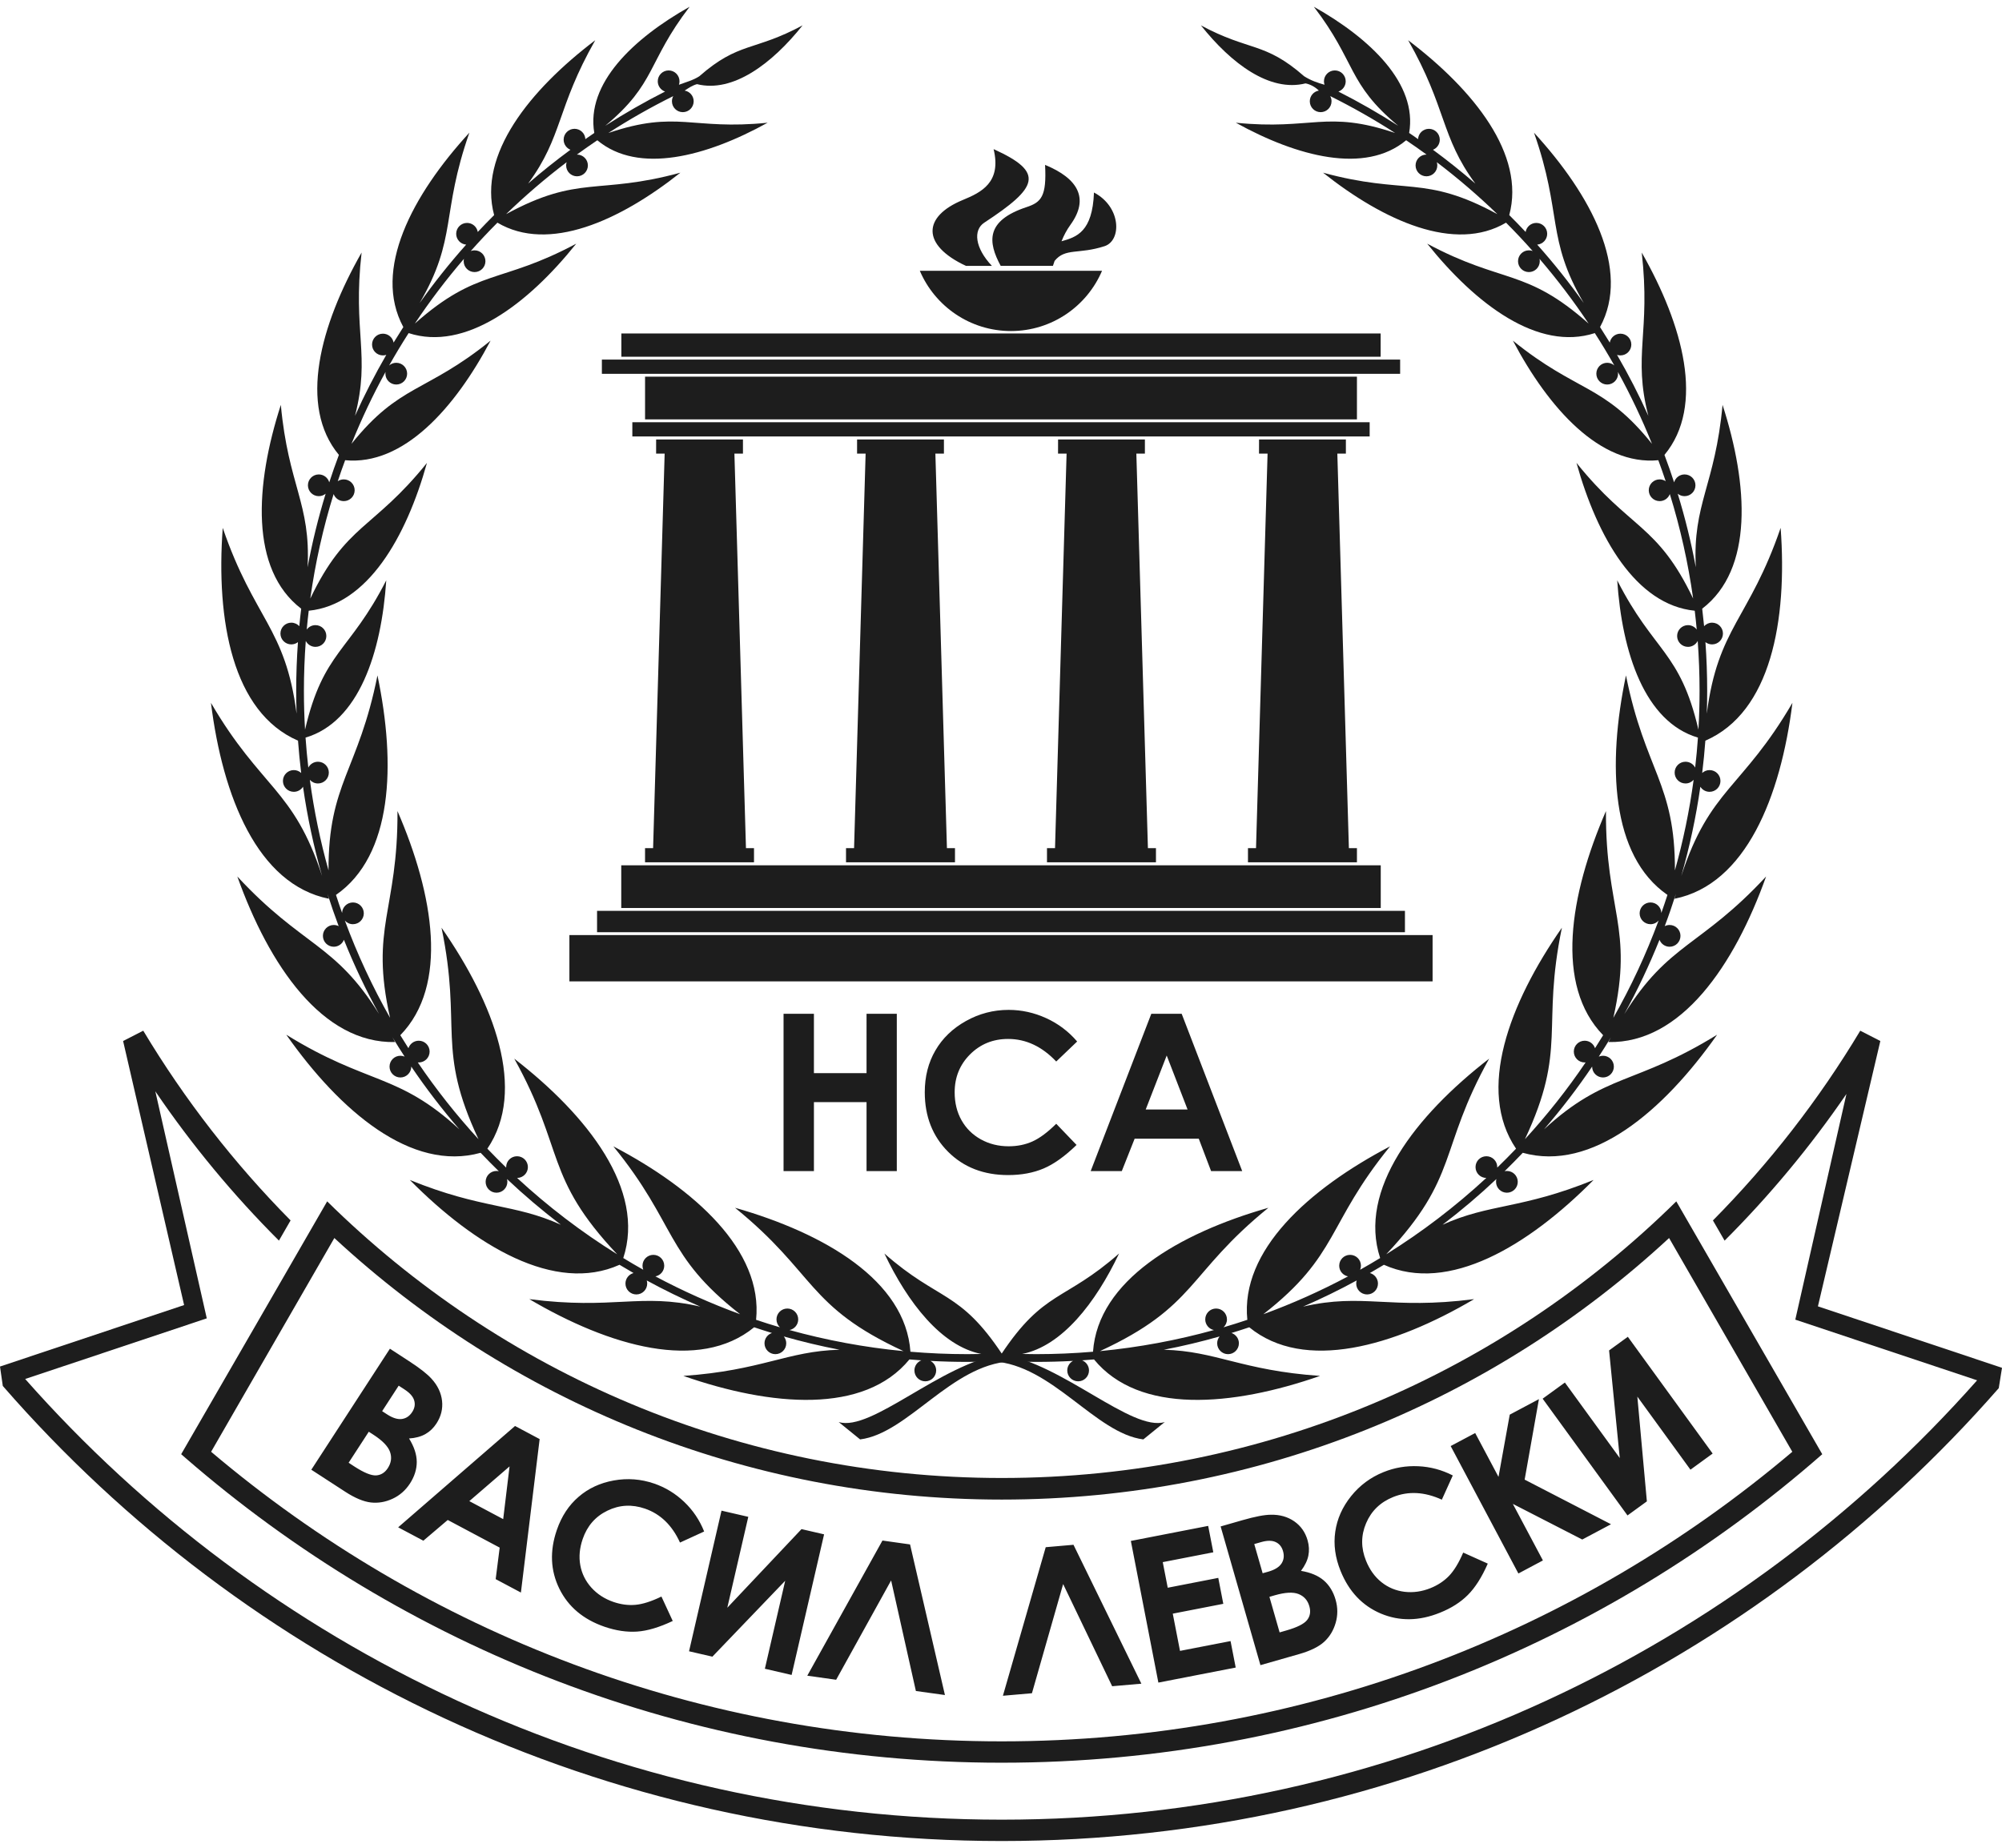
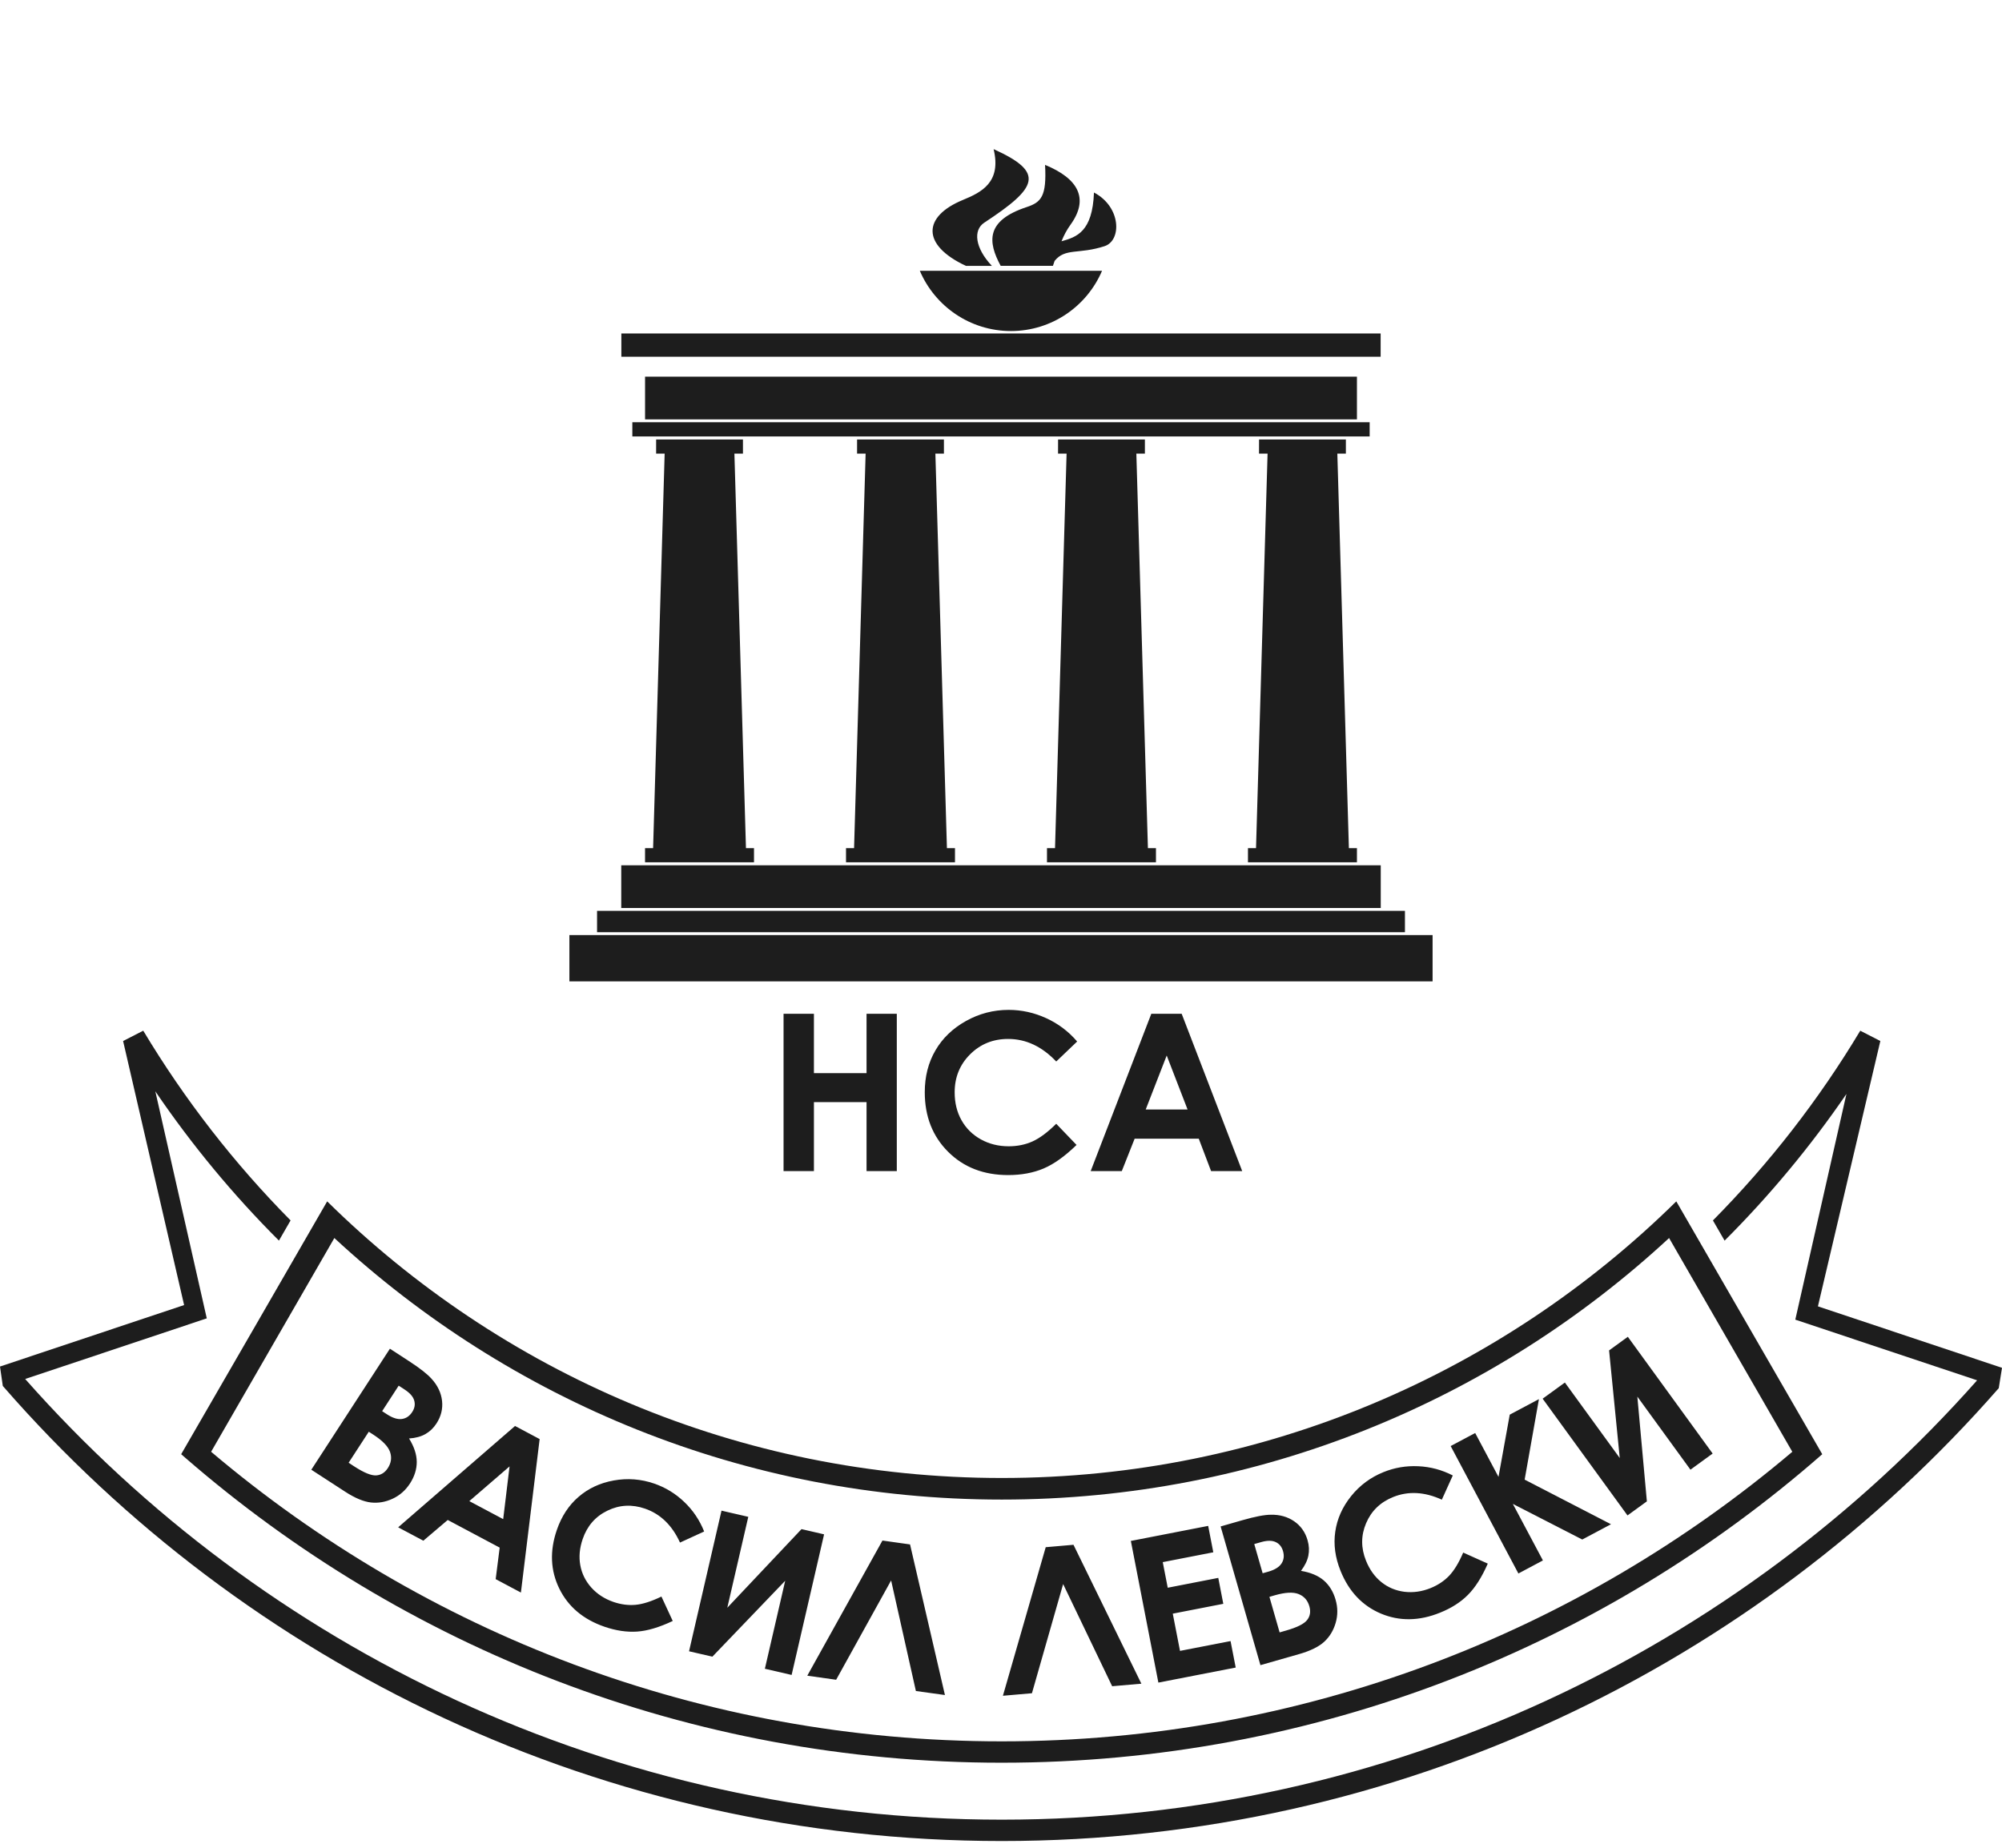
<svg xmlns="http://www.w3.org/2000/svg" version="1.1" id="Layer_1" x="0px" y="0px" width="130px" height="120px" viewBox="0 0 130 120" enable-background="new 0 0 130 120" xml:space="preserve">
  <g>
    <path fill="#1D1D1D" d="M64.98,17.267c-0.84-1.555-0.985-2.935,1.68-3.817c0.949-0.314,1.313-0.687,1.201-2.742   c2.133,0.878,2.886,2.172,1.656,3.88c-0.259,0.36-0.432,0.694-0.588,1.081c0.979-0.274,2.012-0.606,2.108-3.167   c1.78,0.938,1.804,3.121,0.687,3.485c-1.684,0.548-2.551,0.097-3.244,0.958c-0.033,0.103-0.069,0.209-0.108,0.32H64.98V17.267z    M62.723,17.267c-2.914-1.363-2.797-3.21-0.202-4.28c1.189-0.49,2.524-1.135,1.999-3.302c3.36,1.518,2.869,2.494-0.607,4.776   c-0.727,0.478-0.614,1.632,0.496,2.806H62.723L62.723,17.267z" />
-     <path fill="#1D1D1D" d="M38.591,8.635c-0.549-3.193,2.506-6.125,6.19-8.197c-2.771,3.615-2.157,4.969-5.479,7.731   c1.252-0.804,2.549-1.547,3.884-2.223c-0.275-0.096-0.474-0.358-0.474-0.666c0-0.39,0.316-0.706,0.706-0.706   s0.706,0.316,0.706,0.706c0,0.078-0.013,0.154-0.036,0.224c0.45-0.17,0.924-0.292,1.322-0.551c2.577-2.259,3.545-1.603,6.705-3.305   c-1.984,2.493-4.527,4.397-6.855,3.817c-0.291,0.077-0.545,0.249-0.802,0.418c0.333,0.057,0.586,0.346,0.586,0.695   c0,0.39-0.316,0.706-0.705,0.706c-0.39,0-0.706-0.316-0.706-0.706c0-0.122,0.031-0.237,0.086-0.337   c-1.454,0.721-2.861,1.521-4.215,2.396c4.488-1.516,5.389-0.165,10.342-0.667c-3.985,2.206-8.397,3.364-11.059,1.139   c-0.448,0.302-0.89,0.612-1.326,0.93h0.008c0.39,0,0.706,0.316,0.706,0.705c0,0.39-0.316,0.706-0.706,0.706   c-0.389,0-0.706-0.316-0.706-0.706c0-0.073,0.011-0.144,0.032-0.21c-1.378,1.046-2.691,2.173-3.932,3.374   c4.749-2.583,5.947-1.227,11.32-2.693c-3.955,3.14-8.57,5.208-11.882,3.246c-0.595,0.597-1.172,1.211-1.731,1.841   c0.077-0.028,0.159-0.044,0.246-0.044c0.39,0,0.706,0.316,0.706,0.706c0,0.39-0.316,0.706-0.706,0.706s-0.706-0.316-0.706-0.706   c0-0.053,0.006-0.104,0.017-0.154c-1.145,1.333-2.21,2.737-3.188,4.204c4.087-3.623,5.55-2.551,10.479-5.188   c-3.162,3.951-7.21,7.001-10.883,5.807c-0.441,0.687-0.863,1.388-1.265,2.101c0.124-0.107,0.285-0.173,0.462-0.173   c0.39,0,0.706,0.316,0.706,0.706s-0.316,0.706-0.706,0.706c-0.389,0-0.705-0.316-0.705-0.706c0-0.039,0.003-0.076,0.009-0.112   c-0.827,1.505-1.566,3.063-2.212,4.671c3.146-3.923,4.813-3.289,9.033-6.703c-2.332,4.415-5.676,8.13-9.444,7.765   c-0.167,0.451-0.328,0.906-0.48,1.364c0.112-0.075,0.247-0.119,0.392-0.119c0.39,0,0.706,0.316,0.706,0.706   c0,0.39-0.316,0.706-0.706,0.706c-0.302,0-0.56-0.19-0.66-0.458c-0.681,2.192-1.19,4.459-1.515,6.785   c2.325-4.862,4.09-4.473,7.576-8.81c-1.354,4.849-3.865,9.22-7.678,9.601c-0.049,0.406-0.092,0.814-0.13,1.224   c0.128-0.175,0.335-0.288,0.569-0.288c0.389,0,0.705,0.316,0.705,0.705c0,0.39-0.316,0.706-0.705,0.706   c-0.275,0-0.514-0.158-0.63-0.387c-0.08,1.07-0.121,2.151-0.121,3.242c0,0.846,0.024,1.686,0.073,2.52   c1.193-5.111,2.89-5.015,5.274-9.697c-0.313,4.705-1.787,9.192-5.241,10.215c0.046,0.654,0.106,1.303,0.18,1.948   c0.118-0.227,0.354-0.381,0.627-0.381c0.389,0,0.705,0.316,0.705,0.706c0,0.389-0.316,0.705-0.705,0.705   c-0.21,0-0.398-0.091-0.528-0.237c0.27,2.007,0.677,3.971,1.213,5.88c-0.021-5.668,1.936-6.449,3.178-12.66   c1.215,5.79,0.986,11.706-2.694,14.255c0.126,0.393,0.259,0.784,0.397,1.171c0.013-0.378,0.324-0.681,0.705-0.681   c0.389,0,0.705,0.316,0.705,0.706s-0.316,0.706-0.705,0.706c-0.209,0-0.396-0.091-0.525-0.235c0.81,2.194,1.794,4.303,2.935,6.313   c-1.324-5.883,0.515-6.948,0.482-13.425c2.367,5.453,3.331,11.326,0.183,14.556c0.173,0.283,0.349,0.563,0.528,0.844   c0.092-0.281,0.357-0.486,0.67-0.486c0.39,0,0.706,0.316,0.706,0.705c0,0.391-0.316,0.707-0.706,0.707   c-0.021,0-0.042-0.002-0.063-0.004c1.192,1.76,2.511,3.426,3.943,4.988c-2.774-5.908-1.051-7.211-2.401-13.734   c3.434,4.93,5.548,10.561,2.977,14.35c0.398,0.418,0.806,0.825,1.22,1.229c0-0.012,0-0.021,0-0.033   c0-0.391,0.316-0.705,0.705-0.705c0.39,0,0.706,0.314,0.706,0.705c0,0.387-0.313,0.701-0.7,0.705c2,1.85,4.174,3.512,6.498,4.957   c-4.759-5.051-3.378-6.756-6.683-12.705c4.8,3.719,8.527,8.527,7.079,12.949c0.428,0.262,0.861,0.514,1.298,0.76   c-0.032-0.082-0.05-0.17-0.05-0.262c0-0.391,0.316-0.705,0.705-0.705c0.39,0,0.706,0.314,0.706,0.705   c0,0.344-0.247,0.631-0.573,0.693c1.764,0.94,3.601,1.764,5.5,2.457c-4.927-3.847-4.088-5.814-8.23-10.902   c5.282,2.771,9.729,6.758,9.268,11.266c0.511,0.172,1.026,0.334,1.545,0.486c-0.136-0.129-0.221-0.311-0.221-0.514   c0-0.39,0.315-0.705,0.705-0.705s0.706,0.315,0.706,0.705c0,0.342-0.243,0.627-0.566,0.692c2.39,0.662,4.864,1.125,7.402,1.369   c-6.303-2.918-5.655-5.019-10.938-9.31c5.825,1.662,11.063,4.726,11.389,9.349c1.219,0.104,2.452,0.157,3.698,0.157   c0.301,0,0.601-0.004,0.9-0.012c-2.584-0.518-4.762-3.315-6.29-6.524c3.555,3.131,4.871,2.356,7.663,6.561   c3.89,0.584,8.419,5.035,10.543,4.384l-1.391,1.129c-3.12-0.398-5.908-4.84-9.768-5.07c-0.55,0.021-1.103,0.035-1.658,0.035   c-0.805,0-1.604-0.021-2.398-0.064c0.222,0.119,0.372,0.352,0.372,0.621c0,0.389-0.316,0.705-0.706,0.705s-0.706-0.316-0.706-0.705   c0-0.299,0.187-0.555,0.45-0.658c-0.259-0.018-0.517-0.037-0.774-0.059c-2.934,3.574-8.97,3.063-14.68,1.07   c5.096-0.353,6.749-1.615,10.145-1.699c-1.227-0.236-2.435-0.525-3.622-0.863c0.099,0.123,0.158,0.277,0.158,0.445   c0,0.389-0.316,0.705-0.706,0.705s-0.706-0.316-0.706-0.705c0-0.313,0.203-0.578,0.485-0.67c-0.389-0.119-0.774-0.242-1.158-0.371   c-3.577,2.924-9.393,1.242-14.599-1.828c5.467,0.705,7.21-0.418,11.105,0.486c-1.189-0.517-2.35-1.082-3.48-1.699   c0.02,0.064,0.03,0.133,0.03,0.201c0,0.391-0.316,0.707-0.706,0.707c-0.39,0-0.706-0.316-0.706-0.707   c0-0.326,0.223-0.603,0.525-0.683c-0.306-0.176-0.609-0.354-0.91-0.536c-4.199,1.885-9.377-1.224-13.618-5.509   c4.705,1.912,6.749,1.521,9.807,2.908c-1.217-0.929-2.384-1.918-3.496-2.968c0.016,0.058,0.023,0.117,0.023,0.181   c0,0.392-0.316,0.707-0.706,0.707c-0.389,0-0.705-0.315-0.705-0.707c0-0.39,0.316-0.705,0.705-0.705   c0.053,0,0.104,0.006,0.153,0.019c-0.402-0.394-0.796-0.793-1.183-1.199c-4.488,1.252-9.123-2.695-12.619-7.668   c5.309,3.281,7.236,2.459,11.241,6.146c-1.119-1.295-2.163-2.655-3.125-4.077v0.002c0,0.389-0.316,0.705-0.706,0.705   c-0.389,0-0.705-0.316-0.705-0.705c0-0.392,0.316-0.705,0.705-0.705c0.098,0,0.19,0.02,0.274,0.055   c-0.27-0.414-0.533-0.834-0.789-1.258c0.055,0.104,0.111,0.207,0.167,0.313c-4.723,0.101-8.18-4.979-10.242-10.753   c4.247,4.582,6.324,4.296,9.207,8.936c-0.856-1.556-1.621-3.166-2.285-4.826c-0.102,0.264-0.358,0.453-0.659,0.453   c-0.389,0-0.705-0.316-0.705-0.707c0-0.388,0.316-0.706,0.705-0.706c0.114,0,0.222,0.027,0.318,0.075   c-0.261-0.695-0.504-1.399-0.729-2.11c0.031,0.108,0.061,0.219,0.092,0.332c-4.631-0.93-6.899-6.64-7.656-12.724   c3.252,5.573,5.374,5.576,7.218,11.249c-0.54-1.884-0.957-3.821-1.24-5.801c-0.125,0.199-0.346,0.331-0.598,0.331   c-0.39,0-0.706-0.316-0.706-0.706c0-0.389,0.316-0.705,0.706-0.705c0.185,0,0.354,0.071,0.479,0.188   c-0.085-0.695-0.154-1.395-0.206-2.099c-4.254-1.844-5.333-7.797-4.888-13.82c2.044,5.955,4.074,6.45,4.795,12.066   c-0.017-0.492-0.025-0.985-0.025-1.481c0-1.064,0.039-2.119,0.114-3.164c-0.12,0.092-0.269,0.147-0.432,0.147   c-0.389,0-0.705-0.316-0.705-0.705c0-0.39,0.316-0.706,0.705-0.706c0.205,0,0.39,0.088,0.519,0.228   c0.036-0.38,0.078-0.759,0.124-1.136c-3.333-2.551-3.005-8.026-1.322-13.236c0.484,5.248,1.953,6.403,1.736,10.548   c0.303-1.626,0.696-3.221,1.174-4.779c-0.121,0.1-0.276,0.159-0.446,0.159c-0.389,0-0.705-0.316-0.705-0.706   c0-0.389,0.316-0.705,0.705-0.705c0.324,0,0.596,0.218,0.68,0.515c0.196-0.6,0.405-1.194,0.626-1.783   c-2.646-3.185-1.21-8.426,1.474-13.142c-0.59,5.204,0.593,6.648-0.429,10.606c0.612-1.358,1.291-2.68,2.033-3.961   c-0.069,0.023-0.143,0.035-0.22,0.035c-0.39,0-0.705-0.316-0.705-0.706c0-0.389,0.315-0.705,0.705-0.705   c0.346,0,0.634,0.249,0.694,0.578c0.207-0.338,0.417-0.674,0.632-1.007c-2.009-3.712,0.575-8.574,4.289-12.625   c-1.859,5.298-0.769,6.838-3.229,11.063c0.937-1.321,1.946-2.587,3.021-3.793c-0.363-0.028-0.649-0.333-0.649-0.703   c0-0.39,0.316-0.706,0.706-0.706c0.349,0,0.639,0.254,0.695,0.587c0.348-0.371,0.703-0.736,1.063-1.095   c-1.056-3.927,2.296-8.118,6.566-11.357c-2.517,4.423-2.097,6.242-4.36,9.31c0.886-0.768,1.803-1.5,2.749-2.196   C36.783,9.621,36.6,9.367,36.6,9.07c0-0.389,0.316-0.705,0.706-0.705c0.377,0,0.686,0.296,0.705,0.669   C38.204,8.896,38.397,8.765,38.591,8.635L38.591,8.635z" />
-     <path fill="#1D1D1D" d="M91.503,8.635c0.552-3.193-2.506-6.125-6.188-8.197c2.771,3.615,2.156,4.969,5.479,7.731   c-1.253-0.804-2.549-1.547-3.885-2.223c0.275-0.096,0.474-0.358,0.474-0.666c0-0.39-0.315-0.706-0.705-0.706   S85.971,4.89,85.971,5.28c0,0.078,0.014,0.154,0.037,0.224c-0.462-0.132-0.879-0.271-1.322-0.551   c-2.576-2.259-3.545-1.603-6.705-3.305c1.983,2.493,4.465,4.348,6.793,3.768c0.309,0.055,0.642,0.244,0.865,0.467   c-0.334,0.057-0.587,0.346-0.587,0.695c0,0.39,0.315,0.706,0.705,0.706s0.706-0.316,0.706-0.706c0-0.122-0.031-0.237-0.086-0.337   c1.453,0.721,2.859,1.521,4.215,2.396c-4.488-1.516-5.39-0.165-10.343-0.667c3.985,2.206,8.397,3.364,11.06,1.139   c0.447,0.302,0.891,0.612,1.325,0.93h-0.008c-0.39,0-0.706,0.316-0.706,0.705c0,0.39,0.316,0.706,0.706,0.706   s0.705-0.316,0.705-0.706c0-0.073-0.011-0.144-0.031-0.21c1.377,1.046,2.688,2.173,3.931,3.374   c-4.748-2.583-5.946-1.227-11.319-2.693c3.955,3.14,8.569,5.208,11.882,3.246c0.596,0.597,1.173,1.211,1.73,1.841   c-0.075-0.028-0.158-0.044-0.246-0.044c-0.389,0-0.705,0.316-0.705,0.706c0,0.39,0.316,0.706,0.705,0.706   c0.391,0,0.707-0.316,0.707-0.706c0-0.053-0.006-0.104-0.018-0.154c1.145,1.333,2.21,2.737,3.188,4.204   c-4.086-3.623-5.549-2.551-10.479-5.188c3.162,3.951,7.21,7.001,10.883,5.807c0.441,0.687,0.863,1.388,1.267,2.101   c-0.124-0.107-0.286-0.173-0.464-0.173c-0.389,0-0.704,0.316-0.704,0.706s0.315,0.706,0.704,0.706c0.391,0,0.707-0.316,0.707-0.706   c0-0.039-0.004-0.076-0.01-0.112c0.826,1.505,1.566,3.063,2.213,4.671c-3.146-3.923-4.813-3.289-9.033-6.703   c2.332,4.415,5.676,8.13,9.443,7.765c0.168,0.451,0.326,0.906,0.479,1.364c-0.112-0.075-0.247-0.119-0.392-0.119   c-0.392,0-0.707,0.316-0.707,0.706c0,0.39,0.315,0.706,0.707,0.706c0.301,0,0.56-0.19,0.66-0.458   c0.68,2.192,1.189,4.459,1.514,6.785c-2.324-4.862-4.09-4.473-7.575-8.81c1.354,4.849,3.864,9.22,7.679,9.601   c0.049,0.406,0.092,0.814,0.13,1.224c-0.129-0.175-0.335-0.288-0.569-0.288c-0.389,0-0.705,0.316-0.705,0.705   c0,0.39,0.316,0.706,0.705,0.706c0.275,0,0.515-0.158,0.632-0.387c0.079,1.07,0.12,2.151,0.12,3.242   c0,0.846-0.024,1.686-0.073,2.52c-1.193-5.111-2.89-5.015-5.274-9.697c0.313,4.705,1.787,9.192,5.242,10.215   c-0.046,0.654-0.105,1.303-0.181,1.948c-0.117-0.227-0.354-0.381-0.628-0.381c-0.389,0-0.704,0.316-0.704,0.706   c0,0.389,0.315,0.705,0.704,0.705c0.211,0,0.398-0.091,0.529-0.237c-0.271,2.007-0.679,3.971-1.215,5.88   c0.021-5.668-1.936-6.449-3.178-12.66c-1.216,5.79-0.986,11.706,2.693,14.255c-0.127,0.393-0.26,0.784-0.396,1.171   c-0.013-0.378-0.322-0.681-0.705-0.681c-0.389,0-0.705,0.316-0.705,0.706s0.316,0.706,0.705,0.706c0.209,0,0.396-0.091,0.525-0.235   c-0.811,2.194-1.793,4.303-2.936,6.313c1.324-5.883-0.515-6.948-0.481-13.425c-2.367,5.453-3.33,11.326-0.183,14.556   c-0.174,0.283-0.35,0.563-0.527,0.844c-0.094-0.281-0.357-0.486-0.672-0.486c-0.389,0-0.705,0.316-0.705,0.705   c0,0.391,0.316,0.707,0.705,0.707c0.021,0,0.043-0.002,0.063-0.004c-1.19,1.76-2.51,3.426-3.942,4.988   c2.773-5.908,1.052-7.211,2.4-13.734c-3.434,4.93-5.548,10.561-2.977,14.35c-0.399,0.418-0.807,0.825-1.221,1.229   c0-0.012,0-0.021,0-0.033c0-0.391-0.315-0.705-0.705-0.705s-0.705,0.314-0.705,0.705c0,0.387,0.313,0.701,0.699,0.705   c-2,1.85-4.175,3.512-6.498,4.957c4.76-5.051,3.379-6.756,6.684-12.705c-4.801,3.719-8.527,8.527-7.079,12.949   c-0.427,0.262-0.86,0.514-1.298,0.76c0.031-0.082,0.051-0.17,0.051-0.262c0-0.391-0.316-0.705-0.706-0.705   s-0.705,0.314-0.705,0.705c0,0.344,0.247,0.631,0.573,0.693c-1.764,0.94-3.602,1.764-5.5,2.457c4.928-3.847,4.09-5.814,8.23-10.902   c-5.283,2.771-9.729,6.758-9.269,11.266c-0.511,0.172-1.026,0.334-1.545,0.486c0.136-0.129,0.222-0.311,0.222-0.514   c0-0.39-0.316-0.705-0.706-0.705c-0.389,0-0.704,0.315-0.704,0.705c0,0.342,0.242,0.627,0.564,0.692   c-2.391,0.662-4.864,1.125-7.401,1.369c6.304-2.918,5.654-5.019,10.938-9.31c-5.825,1.662-11.063,4.726-11.389,9.349   c-1.22,0.104-2.453,0.157-3.697,0.157c-0.301,0-0.603-0.004-0.9-0.012c2.584-0.518,4.764-3.315,6.29-6.524   c-3.556,3.131-4.871,2.356-7.664,6.561c-3.89,0.584-8.419,5.035-10.543,4.384l1.391,1.129c3.12-0.398,5.908-4.84,9.769-5.07   c0.55,0.021,1.103,0.035,1.657,0.035c0.805,0,1.604-0.021,2.397-0.064c-0.221,0.119-0.372,0.352-0.372,0.621   c0,0.389,0.316,0.705,0.707,0.705c0.389,0,0.704-0.316,0.704-0.705c0-0.299-0.187-0.555-0.448-0.658   c0.258-0.018,0.516-0.037,0.773-0.059c2.934,3.574,8.971,3.063,14.68,1.07c-5.097-0.353-6.75-1.615-10.146-1.699   c1.227-0.236,2.435-0.525,3.622-0.863c-0.1,0.123-0.158,0.277-0.158,0.445c0,0.389,0.316,0.705,0.706,0.705   c0.389,0,0.705-0.316,0.705-0.705c0-0.313-0.203-0.578-0.484-0.67c0.388-0.119,0.774-0.242,1.157-0.371   c3.578,2.924,9.395,1.242,14.6-1.828c-5.467,0.705-7.209-0.418-11.104,0.486c1.188-0.517,2.35-1.082,3.48-1.699   c-0.021,0.064-0.031,0.133-0.031,0.201c0,0.391,0.316,0.707,0.707,0.707c0.39,0,0.705-0.316,0.705-0.707   c0-0.326-0.224-0.603-0.525-0.683c0.307-0.176,0.609-0.354,0.911-0.536c4.198,1.885,9.378-1.224,13.616-5.509   c-4.705,1.912-6.748,1.521-9.808,2.908c1.218-0.929,2.386-1.918,3.496-2.968c-0.016,0.058-0.022,0.117-0.022,0.181   c0,0.392,0.315,0.707,0.705,0.707s0.705-0.315,0.705-0.707c0-0.39-0.315-0.705-0.705-0.705c-0.053,0-0.104,0.006-0.152,0.019   c0.402-0.394,0.796-0.793,1.183-1.199c4.488,1.252,9.123-2.695,12.619-7.668c-5.31,3.281-7.235,2.459-11.241,6.146   c1.119-1.295,2.163-2.655,3.125-4.077v0.002c0,0.389,0.316,0.705,0.707,0.705c0.389,0,0.704-0.316,0.704-0.705   c0-0.392-0.315-0.705-0.704-0.705c-0.099,0-0.191,0.02-0.275,0.055c0.271-0.414,0.533-0.834,0.789-1.258   c-0.055,0.104-0.11,0.207-0.166,0.313c4.722,0.101,8.18-4.979,10.242-10.753c-4.248,4.582-6.324,4.296-9.207,8.936   c0.854-1.556,1.619-3.166,2.285-4.826c0.1,0.264,0.356,0.453,0.657,0.453c0.39,0,0.705-0.316,0.705-0.707   c0-0.388-0.315-0.706-0.705-0.706c-0.114,0-0.222,0.027-0.317,0.075c0.262-0.695,0.504-1.399,0.729-2.11   c-0.031,0.108-0.062,0.219-0.092,0.332c4.63-0.93,6.899-6.64,7.655-12.724c-3.252,5.573-5.373,5.576-7.219,11.249   c0.54-1.884,0.957-3.821,1.24-5.801c0.125,0.199,0.346,0.331,0.598,0.331c0.391,0,0.707-0.316,0.707-0.706   c0-0.389-0.316-0.705-0.707-0.705c-0.185,0-0.354,0.071-0.479,0.188c0.085-0.695,0.154-1.395,0.206-2.099   c4.254-1.844,5.333-7.797,4.888-13.82c-2.044,5.955-4.074,6.45-4.795,12.066c0.018-0.492,0.025-0.985,0.025-1.481   c0-1.064-0.039-2.119-0.113-3.164c0.119,0.092,0.27,0.147,0.432,0.147c0.389,0,0.705-0.316,0.705-0.705   c0-0.39-0.316-0.706-0.705-0.706c-0.205,0-0.39,0.088-0.519,0.228c-0.037-0.38-0.078-0.759-0.124-1.136   c3.334-2.551,3.005-8.026,1.322-13.236c-0.484,5.248-1.953,6.403-1.736,10.548c-0.303-1.626-0.696-3.221-1.176-4.779   c0.123,0.1,0.277,0.159,0.447,0.159c0.39,0,0.705-0.316,0.705-0.706c0-0.389-0.315-0.705-0.705-0.705   c-0.324,0-0.597,0.218-0.681,0.515c-0.194-0.6-0.405-1.194-0.626-1.783c2.646-3.185,1.21-8.426-1.475-13.142   c0.591,5.204-0.594,6.648,0.429,10.606c-0.61-1.358-1.29-2.68-2.033-3.961c0.069,0.023,0.144,0.035,0.22,0.035   c0.392,0,0.707-0.316,0.707-0.706c0-0.389-0.315-0.705-0.707-0.705c-0.346,0-0.633,0.249-0.692,0.578   c-0.206-0.338-0.417-0.674-0.632-1.007c2.01-3.712-0.575-8.574-4.288-12.625c1.858,5.298,0.769,6.838,3.229,11.063   c-0.937-1.321-1.946-2.587-3.021-3.793c0.363-0.028,0.648-0.333,0.648-0.703c0-0.39-0.314-0.706-0.705-0.706   c-0.35,0-0.639,0.254-0.695,0.587c-0.348-0.371-0.702-0.736-1.063-1.095c1.058-3.927-2.295-8.118-6.565-11.357   c2.518,4.423,2.098,6.242,4.361,9.31c-0.887-0.768-1.804-1.5-2.75-2.196c0.26-0.104,0.442-0.358,0.442-0.655   c0-0.389-0.315-0.705-0.705-0.705c-0.378,0-0.687,0.296-0.705,0.669C91.891,8.896,91.698,8.765,91.503,8.635L91.503,8.635z" />
    <path fill="#1D1D1D" d="M108.85,78.021C97.582,89.129,82.115,95.986,65.047,95.986c-17.067,0-32.534-6.857-43.802-17.965   c-3.153,5.475-6.337,10.977-9.48,16.42l0.013,0.012l0.245,0.213c14.201,12.338,32.74,19.811,53.024,19.811   c20.407,0,39.049-7.563,53.282-20.035C115.188,89,112.008,83.492,108.85,78.021L108.85,78.021z M21.711,80.402   c11.38,10.539,26.605,16.986,43.336,16.986c16.73,0,31.956-6.447,43.335-16.986l8.002,13.883   c-13.853,11.729-31.769,18.805-51.337,18.805c-19.568,0-37.485-7.076-51.338-18.807L21.711,80.402L21.711,80.402z" />
    <path fill="#1D1D1D" d="M120.796,66.938c-2.69,4.488-5.909,8.623-9.567,12.322l0.758,1.311c2.922-2.92,5.572-6.108,7.912-9.526   l-3.321,14.658l11.806,3.94c-15.499,17.496-38.128,28.533-63.334,28.533c-25.249,0-47.914-11.072-63.415-28.619l11.792-3.938   l-3.341-14.744c2.368,3.482,5.057,6.729,8.027,9.695l0.756-1.312c-3.658-3.698-6.875-7.834-9.567-12.321L8,67.604l-0.007,0.002   l3.962,17.149L0,88.748l0.182,1.262c15.764,18.105,38.98,29.553,64.866,29.553c25.818,0,48.979-11.389,64.742-29.412l0.21-1.32   l-11.953-3.992l4.053-17.232L120.796,66.938L120.796,66.938z" />
    <path fill="#1D1D1D" d="M20.215,95.449l5.104-7.859l1.234,0.803c0.717,0.465,1.209,0.854,1.479,1.16   c0.39,0.43,0.613,0.904,0.673,1.422c0.057,0.521-0.064,1.008-0.362,1.469c-0.194,0.3-0.435,0.529-0.718,0.689   c-0.285,0.162-0.64,0.26-1.063,0.287c0.33,0.533,0.498,1.041,0.5,1.521c0.001,0.479-0.146,0.949-0.444,1.408   c-0.287,0.44-0.663,0.771-1.126,0.985c-0.464,0.215-0.934,0.295-1.411,0.242c-0.478-0.056-1.032-0.287-1.667-0.699L20.215,95.449   L20.215,95.449z M25.889,89.99l-1.075,1.656l0.325,0.211c0.363,0.235,0.683,0.334,0.958,0.297c0.276-0.039,0.499-0.189,0.671-0.455   c0.16-0.246,0.203-0.496,0.128-0.748c-0.072-0.252-0.282-0.488-0.624-0.711L25.889,89.99L25.889,89.99z M23.947,92.982   l-1.309,2.014l0.374,0.244c0.618,0.4,1.087,0.594,1.406,0.578c0.317-0.019,0.572-0.176,0.767-0.476   c0.22-0.34,0.267-0.688,0.142-1.049c-0.127-0.358-0.482-0.729-1.071-1.112L23.947,92.982L23.947,92.982z M33.444,92.609l1.598,0.85   l-1.217,9.967l-1.638-0.871l0.26-2.047l-3.373-1.795l-1.583,1.346l-1.636-0.869L33.444,92.609L33.444,92.609z M33.088,95.234   l-2.613,2.254l2.2,1.17L33.088,95.234L33.088,95.234z M45.724,99.461l-1.568,0.719c-0.512-1.123-1.269-1.856-2.272-2.203   c-0.849-0.293-1.662-0.248-2.441,0.131c-0.779,0.377-1.314,0.99-1.605,1.838c-0.203,0.591-0.256,1.158-0.157,1.703   c0.099,0.547,0.339,1.031,0.718,1.455c0.381,0.422,0.858,0.732,1.432,0.931c0.49,0.168,0.969,0.231,1.439,0.188   c0.468-0.043,1.028-0.221,1.68-0.537l0.734,1.586c-0.876,0.414-1.646,0.644-2.313,0.689s-1.374-0.059-2.122-0.316   c-1.375-0.475-2.354-1.299-2.931-2.475c-0.575-1.174-0.63-2.445-0.16-3.809c0.304-0.885,0.774-1.603,1.412-2.15   c0.635-0.549,1.396-0.904,2.286-1.064c0.888-0.16,1.762-0.094,2.622,0.201c0.732,0.252,1.382,0.648,1.951,1.191   C44.998,98.08,45.43,98.723,45.724,99.461L45.724,99.461z M53.512,99.646l-2.108,9.131l-1.737-0.402l1.32-5.715l-4.729,4.93   l-1.515-0.35l2.108-9.133l1.739,0.401l-1.363,5.904l4.819-5.106L53.512,99.646L53.512,99.646z M59.473,109.82l-1.608-7.18   l-3.57,6.45l-1.874-0.264l4.881-8.777l1.792,0.252l2.265,9.781L59.473,109.82L59.473,109.82z M72.218,109.51l-3.183-6.635   l-2.026,7.09l-1.885,0.164l2.78-9.648l1.803-0.157l4.408,9.021L72.218,109.51L72.218,109.51z M73.432,100.074l5.021-0.977   l0.333,1.715l-3.282,0.639l0.323,1.662l3.282-0.639l0.326,1.684l-3.281,0.639l0.47,2.418l3.282-0.637l0.335,1.719l-5.022,0.977   L73.432,100.074L73.432,100.074z M81.846,108.141l-2.584-9.008l1.415-0.406c0.821-0.235,1.437-0.354,1.845-0.354   c0.58-0.013,1.086,0.131,1.517,0.426c0.429,0.298,0.72,0.709,0.87,1.236c0.099,0.342,0.113,0.676,0.05,0.993   c-0.063,0.32-0.226,0.652-0.479,0.99c0.619,0.103,1.112,0.308,1.477,0.619c0.363,0.314,0.621,0.734,0.771,1.26   c0.146,0.506,0.146,1.006,0.004,1.496c-0.142,0.492-0.389,0.9-0.74,1.226c-0.354,0.325-0.895,0.592-1.621,0.801L81.846,108.141   L81.846,108.141z M81.445,100.277l0.545,1.896l0.371-0.104c0.416-0.119,0.701-0.297,0.854-0.529   c0.152-0.234,0.186-0.502,0.098-0.805c-0.08-0.281-0.24-0.479-0.479-0.588c-0.237-0.111-0.554-0.109-0.947,0.004L81.445,100.277   L81.445,100.277z M82.43,103.705l0.662,2.309l0.428-0.123c0.709-0.203,1.162-0.43,1.359-0.682c0.195-0.25,0.243-0.547,0.145-0.889   c-0.11-0.389-0.342-0.652-0.697-0.795c-0.354-0.142-0.868-0.115-1.543,0.078L82.43,103.705L82.43,103.705z M94.337,95.822   l-0.711,1.572c-1.124-0.513-2.177-0.568-3.16-0.172c-0.833,0.336-1.417,0.901-1.757,1.698s-0.342,1.611-0.006,2.44   c0.232,0.578,0.566,1.043,0.999,1.39c0.435,0.349,0.935,0.556,1.496,0.627c0.565,0.067,1.129-0.012,1.69-0.237   c0.479-0.193,0.883-0.461,1.211-0.802c0.323-0.34,0.631-0.842,0.914-1.508l1.596,0.717c-0.389,0.888-0.82,1.563-1.295,2.037   c-0.473,0.474-1.073,0.856-1.809,1.151c-1.349,0.546-2.628,0.564-3.835,0.058c-1.205-0.51-2.079-1.433-2.62-2.771   c-0.351-0.867-0.466-1.717-0.345-2.547c0.119-0.832,0.461-1.601,1.026-2.306c0.564-0.703,1.269-1.228,2.11-1.565   c0.718-0.291,1.468-0.418,2.255-0.381C92.885,95.258,93.631,95.459,94.337,95.822L94.337,95.822z M94.199,93.912l1.592-0.846   l1.514,2.848l0.73-4.041l1.895-1.008l-0.927,5.227l5.608,2.898l-1.867,0.992l-4.508-2.314l1.953,3.672l-1.592,0.848L94.199,93.912   L94.199,93.912z M105.703,86.816l5.508,7.582l-1.441,1.049l-3.449-4.746l0.619,6.803l-1.258,0.914l-5.51-7.582l1.444-1.049   l3.563,4.902l-0.693-6.988L105.703,86.816L105.703,86.816z" />
    <path fill="#1D1D1D" d="M50.88,65.84h1.972v3.854h3.417V65.84h1.965v10.215h-1.965v-4.479h-3.417v4.479H50.88V65.84L50.88,65.84z    M69.945,67.639l-1.359,1.299c-0.927-0.977-1.967-1.465-3.124-1.465c-0.979,0-1.801,0.334-2.469,1s-1.002,1.488-1.002,2.465   c0,0.681,0.147,1.285,0.443,1.812c0.296,0.528,0.715,0.942,1.256,1.244c0.543,0.301,1.145,0.45,1.806,0.45   c0.564,0,1.081-0.104,1.549-0.315c0.469-0.211,0.98-0.592,1.541-1.147l1.32,1.375c-0.756,0.735-1.471,1.246-2.141,1.53   c-0.67,0.283-1.437,0.427-2.3,0.427c-1.585,0-2.886-0.502-3.898-1.511c-1.01-1.008-1.517-2.297-1.517-3.868   c0-1.021,0.23-1.927,0.692-2.718c0.459-0.791,1.119-1.426,1.979-1.907c0.857-0.48,1.782-0.724,2.773-0.724   c0.843,0,1.653,0.179,2.435,0.535C68.709,66.475,69.383,66.982,69.945,67.639L69.945,67.639z M74.76,65.84h1.973l3.93,10.215   h-2.021l-0.8-2.104h-4.164l-0.834,2.104h-2.02L74.76,65.84L74.76,65.84z M75.76,68.549l-1.363,3.506h2.718L75.76,68.549   L75.76,68.549z" />
    <path fill="#1D1D1D" d="M71.561,17.587c-0.979,2.299-3.26,3.912-5.916,3.912c-2.656,0-4.937-1.613-5.916-3.912H71.561   L71.561,17.587z" />
    <path fill="#1D1D1D" d="M42.606,28.542h5.638v0.919h-0.555l0.75,25.62h0.522V56h-7.075v-0.919h0.523l0.75-25.62h-0.554   L42.606,28.542L42.606,28.542z M55.656,28.542h5.638v0.919h-0.555l0.75,25.62h0.523V56h-7.076v-0.919h0.523l0.75-25.62h-0.555   v-0.919H55.656z M68.706,28.542h5.638v0.919h-0.555l0.751,25.62h0.522V56h-7.076v-0.919h0.522l0.751-25.62h-0.555L68.706,28.542   L68.706,28.542z M81.756,28.542h5.639v0.919H86.84l0.75,25.62h0.523V56h-7.076v-0.919h0.523l0.75-25.62h-0.556L81.756,28.542   L81.756,28.542z" />
    <polygon fill="#1D1D1D" points="41.061,27.421 88.939,27.421 88.939,28.345 41.061,28.345  " />
    <polygon fill="#1D1D1D" points="41.887,24.462 88.113,24.462 88.113,27.236 41.887,27.236  " />
-     <polygon fill="#1D1D1D" points="39.083,23.353 90.918,23.353 90.918,24.277 39.083,24.277  " />
    <polygon fill="#1D1D1D" points="40.348,21.657 89.652,21.657 89.652,23.168 40.348,23.168  " />
    <polygon fill="#1D1D1D" points="40.341,56.196 89.659,56.196 89.659,58.969 40.341,58.969  " />
    <polygon fill="#1D1D1D" points="38.77,59.154 91.23,59.154 91.23,60.541 38.77,60.541  " />
    <polygon fill="#1D1D1D" points="36.974,60.727 93.025,60.727 93.025,63.734 36.974,63.734  " />
  </g>
</svg>